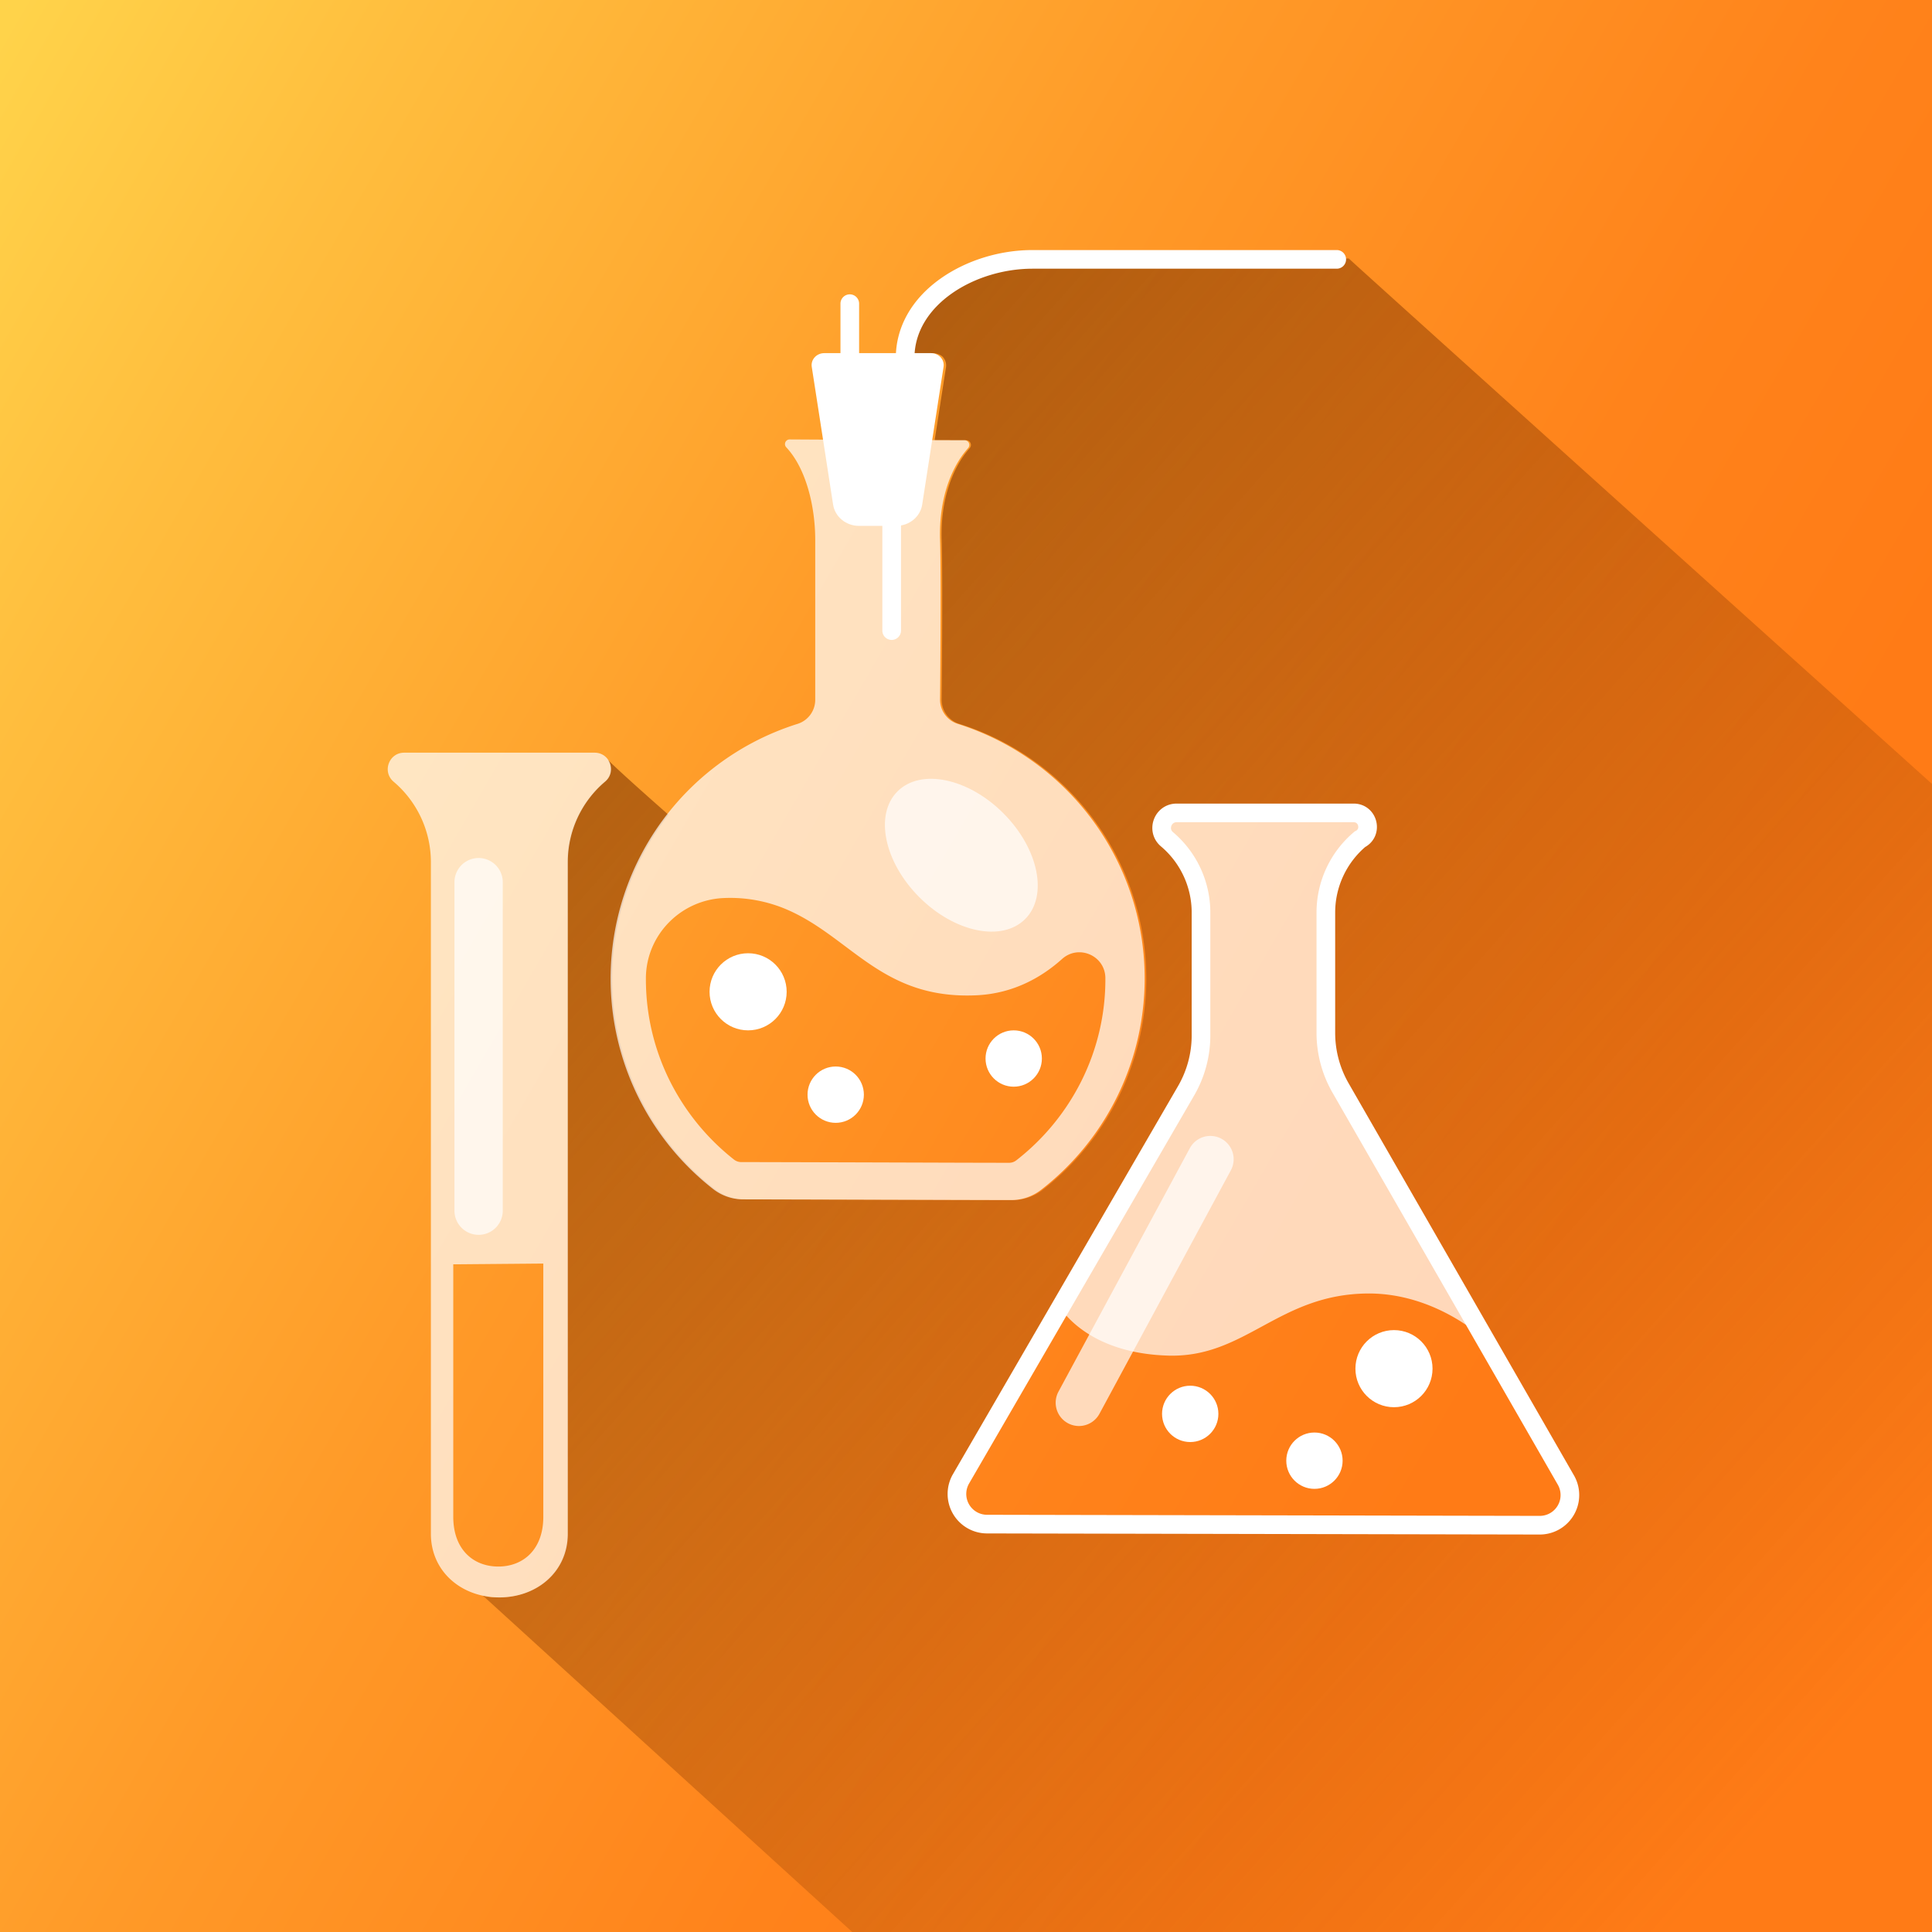
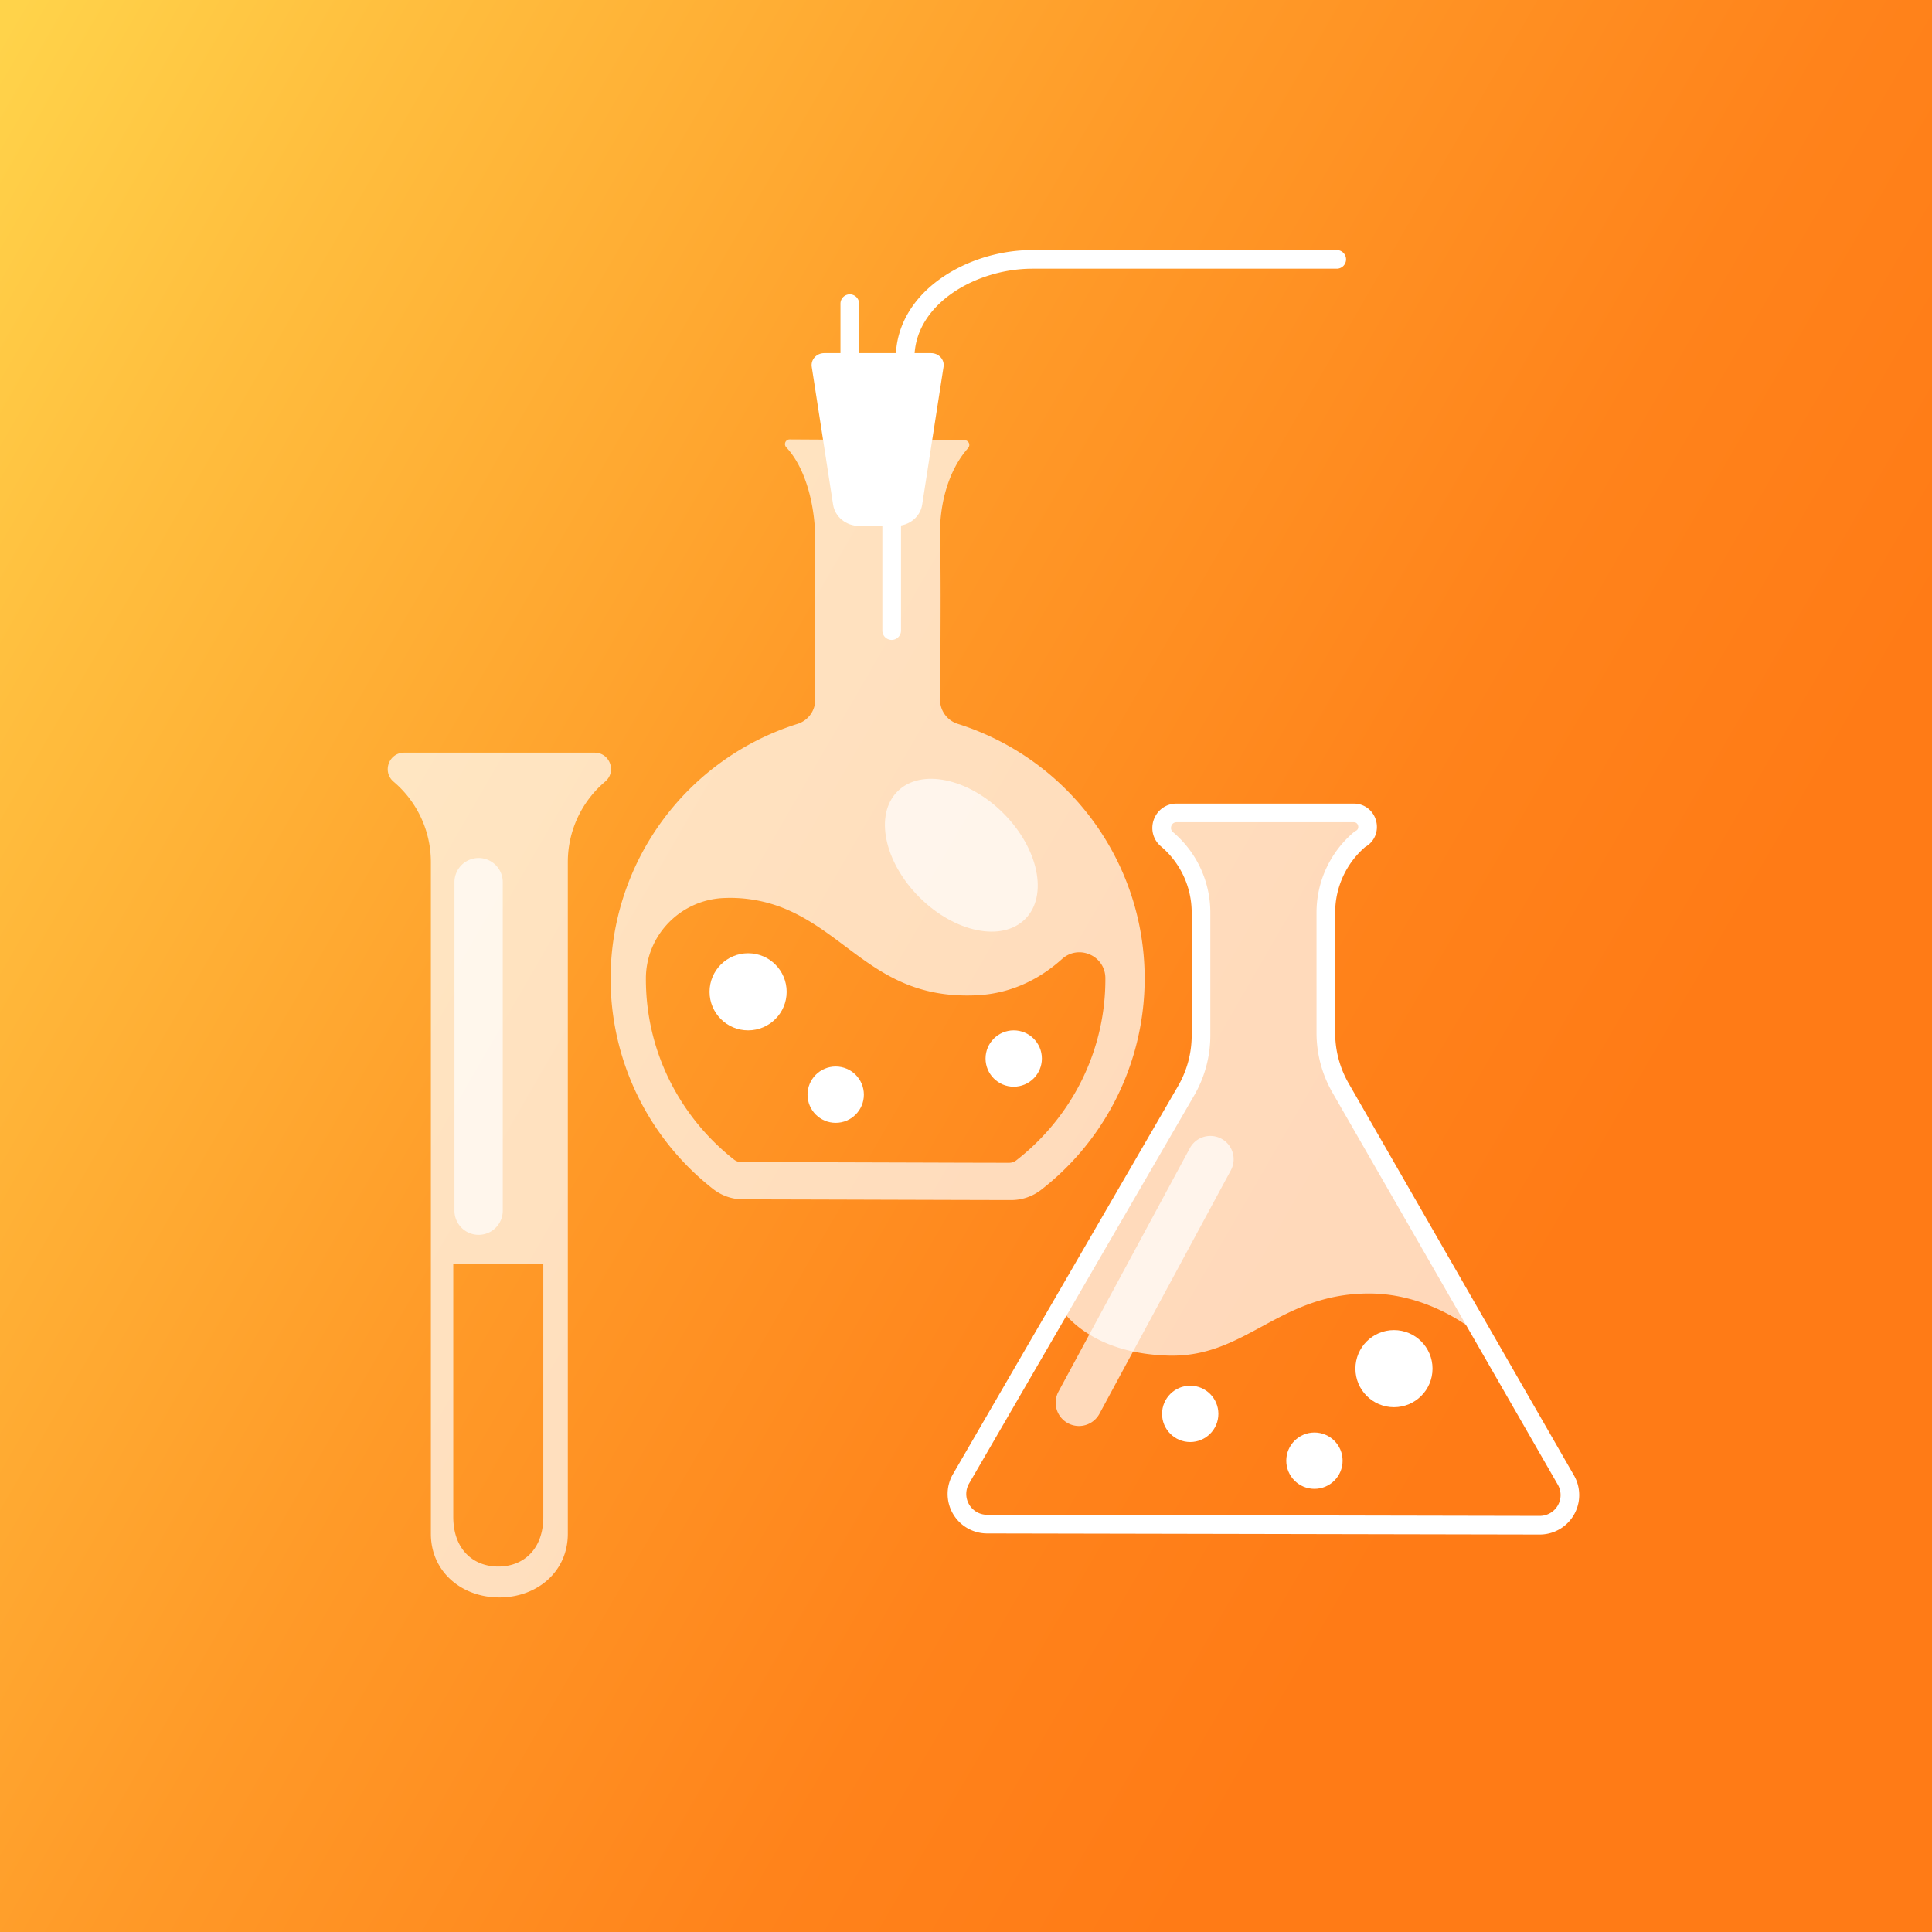
<svg xmlns="http://www.w3.org/2000/svg" xmlns:xlink="http://www.w3.org/1999/xlink" viewBox="0 0 2000 2000">
  <rect x="0" y="0" width="2000" height="2000" fill="#808080" stroke="none" />
  <defs>
    <linearGradient id="Градієнт_без_назви_28" x1="-311.92" y1="247.54" x2="2066.68" y2="1621.62" gradientUnits="userSpaceOnUse">
      <stop offset=".06" stop-color="#ffd34a" />
      <stop offset=".19" stop-color="#ffbe3e" />
      <stop offset=".45" stop-color="#ff9a28" />
      <stop offset=".66" stop-color="#ff831b" />
      <stop offset=".8" stop-color="#ff7b16" />
    </linearGradient>
    <linearGradient id="Градієнт_без_назви_10" x1="-14.76" y1="107.92" x2="2184.71" y2="2064.49" gradientUnits="userSpaceOnUse">
      <stop offset=".13" stop-color="#823600" stop-opacity=".8" />
      <stop offset=".87" stop-color="#823600" stop-opacity="0" />
    </linearGradient>
    <linearGradient id="Градієнт_без_назви_75" x1="969.14" y1="366.46" x2="970.4" y2="367.26" gradientUnits="userSpaceOnUse">
      <stop offset=".13" stop-color="#823600" stop-opacity=".61" />
      <stop offset=".2" stop-color="#823600" stop-opacity=".54" />
      <stop offset=".76" stop-color="#823600" stop-opacity="0" />
    </linearGradient>
    <linearGradient id="Градієнт_без_назви_75-2" x1="971.43" y1="367.92" x2="972.65" y2="368.7" xlink:href="#Градієнт_без_назви_75" />
    <linearGradient id="Градієнт_без_назви_75-3" x1="967.91" y1="365.9" x2="969.26" y2="366.76" xlink:href="#Градієнт_без_назви_75" />
    <linearGradient id="Градієнт_без_назви_75-4" x1="970.47" y1="367.22" x2="971.42" y2="367.82" xlink:href="#Градієнт_без_назви_75" />
    <linearGradient id="Градієнт_без_назви_75-5" x1="972.63" y1="368.97" x2="973.68" y2="369.63" xlink:href="#Градієнт_без_назви_75" />
    <linearGradient id="Градієнт_без_назви_75-6" x1="963.61" y1="364.99" x2="964.97" y2="365.86" xlink:href="#Градієнт_без_назви_75" />
    <linearGradient id="Градієнт_без_назви_75-7" x1="850.5" y1="365.19" x2="851.69" y2="365.94" xlink:href="#Градієнт_без_назви_75" />
    <linearGradient id="Градієнт_без_назви_75-8" x1="965.19" y1="365.15" x2="966.57" y2="366.03" xlink:href="#Градієнт_без_назви_75" />
    <linearGradient id="Градієнт_без_назви_75-9" x1="841.96" y1="368.33" x2="846.75" y2="371.38" xlink:href="#Градієнт_без_назви_75" />
    <linearGradient id="Градієнт_без_назви_75-10" x1="966.5" y1="365.44" x2="967.82" y2="366.29" xlink:href="#Градієнт_без_назви_75" />
    <style>.cls-15,.cls-17{fill:#fff}.cls-17,.cls-18{opacity:.7}</style>
  </defs>
  <g style="isolation:isolate">
    <g id="Шар_1" data-name="Шар 1">
      <path style="fill:url(#Градієнт_без_назви_28)" d="M-50.25-40.86h2081.72v2081.72H-50.25z" />
      <g style="mix-blend-mode:multiply">
-         <path d="M1396.28 267.59c-.06-.07-208.75 3.81-359.68 4.88-43.85.31-88.68 55.75-95.34 93.11h23.41c8.35 0 11.55 4.18 11.54 4.18a12.87 12.87 0 0 1 3.14 10L967.67 455l-.11.7c12.31.05 23.51.09 32.71.1a4.83 4.83 0 0 1 3.68 7.94c-1.28 1.52-2.44 2.91-3.16 3.8-14.53 18.05-27.34 49.34-26 91.45 1.32 41.34 0 165.43 0 165.43a26.21 26.21 0 0 0 18.44 25 276.49 276.49 0 0 1 86.19 482.3 50.5 50.5 0 0 1-31 10.62c-61.44-.11-214.19-.65-277.58-.75a50.35 50.35 0 0 1-31-10.74A276.21 276.21 0 0 1 692 843.42c-5.44-4.78-48.56-42.66-62.68-56.78l-.43-.42a16.89 16.89 0 0 1-2.83 22.9 109 109 0 0 0-38.66 83.25v695.36c0 39.14-31.73 65.87-70.87 65.87s-5.61-.17-7.62-.39-9-1.38-9-1.38l445 405.28 1080.35-1.82c3.64 0-.22-1221.23-.22-1221.23S1398.23 270 1396.28 267.59Zm202.14 1311.3-572.05-1.14a31.21 31.21 0 0 1-26.94-46.87l233-401.7a114.38 114.38 0 0 0 15.44-57.38V944.69a99.12 99.12 0 0 0-35.2-75.83 17.67 17.67 0 0 1-1.89-1.88c-8.31-9.65-1.68-25.46 11.84-25.46h183.24a13.94 13.94 0 0 1 11 5c5.47 6.51 4.84 17.67-4.52 22.35a99.33 99.33 0 0 0-35.23 75.88v124.54a114.43 114.43 0 0 0 15.21 57l150.1 261.18 83.16 144.71a31.21 31.21 0 0 1-27.16 46.71Z" style="fill:url(#Градієнт_без_назви_10)" />
-       </g>
+         </g>
      <path d="M969.51 366.75a10.12 10.12 0 0 1 .93.47 10.12 10.12 0 0 0-.93-.47Z" style="fill:url(#Градієнт_без_назви_75)" />
      <path d="M971.84 368.11c.27.2.53.42.79.64-.26-.22-.52-.44-.79-.64Z" style="fill:url(#Градієнт_без_назви_75-2)" />
      <path d="M968.27 366.26a9.68 9.68 0 0 1 1.06.41 9.68 9.68 0 0 0-1.06-.41Z" style="fill:url(#Градієнт_без_назви_75-3)" />
      <path d="M971.42 367.83c-.15-.1-.29-.21-.44-.3l-.21-.12c.23.13.44.28.65.42Z" style="fill:url(#Градієнт_без_назви_75-4)" />
      <path d="M973.64 369.71c-.2-.21-.42-.42-.63-.62.21.2.43.41.63.62Z" style="fill:url(#Градієнт_без_назви_75-5)" />
      <path d="M963.86 365.53c.44 0 .87 0 1.29.07-.42-.04-.85-.07-1.29-.07Z" style="fill:url(#Градієнт_без_назви_75-6)" />
      <path d="M850.64 365.78c.42-.08.85-.15 1.28-.19-.43.04-.86.11-1.28.19Z" style="fill:url(#Градієнт_без_назви_75-7)" />
      <path d="M965.49 365.63c.41.05.82.11 1.22.19-.4-.08-.81-.14-1.22-.19Z" style="fill:url(#Градієнт_без_назви_75-8)" />
-       <path d="M850.31 365.83a12.72 12.72 0 0 0-9.84 9.37 12.72 12.72 0 0 1 9.84-9.37Z" style="fill:url(#Градієнт_без_назви_75-9)" />
      <path d="M966.82 365.85a10.52 10.52 0 0 1 1.1.3 10.52 10.52 0 0 0-1.1-.3Z" style="fill:url(#Градієнт_без_назви_75-10)" />
      <path class="cls-15" d="M879.7 377.64a9.65 9.65 0 0 1-9.65-9.65v-53.63a9.65 9.65 0 1 1 19.3 0V368a9.65 9.65 0 0 1-9.65 9.64ZM937 380.16a9.65 9.65 0 0 1-9.65-9.65c0-31.81 16.45-61 46.33-82.13 26.49-18.76 61.13-29.52 95.05-29.52h315.06a9.65 9.65 0 1 1 0 19.3h-315.06c-59 0-122.08 37.11-122.08 92.35a9.65 9.65 0 0 1-9.65 9.65Z" />
      <path d="m1621 1532.13-233.28-405.91a114.42 114.42 0 0 1-15.2-57V944.69a99.34 99.34 0 0 1 35.23-75.88c13.6-6.8 8.76-27.29-6.44-27.29h-183.26c-14.42 0-21 18-10 27.29a99.34 99.34 0 0 1 35.23 75.88v127.11a114.28 114.28 0 0 1-15.44 57.38l-233 401.7a31.21 31.21 0 0 0 26.93 46.87l572.05 1.14a31.21 31.21 0 0 0 27.18-46.76Z" style="fill:none;stroke:#fff;stroke-miterlimit:10;stroke-width:19.3px" />
      <path class="cls-17" d="m1228 1129.18-130.26 224.58s27.09 47.35 112.09 49.57c79.8 2.08 113.82-63.71 206.21-64.31 71.69-.46 121.91 48.38 121.91 48.38l-150.1-261.18a114.43 114.43 0 0 1-15.21-57V944.69a99.32 99.32 0 0 1 35.24-75.88c13.6-6.8 8.76-27.29-6.45-27.29h-183.29c-14.42 0-21 18-10 27.29a99.32 99.32 0 0 1 35.24 75.88v127.11a114.38 114.38 0 0 1-15.38 57.38Z" />
      <path class="cls-15" d="M927.77 544.39h-38.49c-13.46 0-24.89-9.35-26.85-22L852 455l-11.68-75.28c-1.15-7.46 5-14.15 12.92-14.15h110.61c8 0 14.08 6.69 12.92 14.15L965.09 455l-10.46 67.47c-1.96 12.53-13.39 21.92-26.86 21.92Z" />
      <circle class="cls-15" cx="1443.04" cy="1416.83" r="39.91" />
      <circle class="cls-15" cx="1232.11" cy="1463.64" r="29.16" />
      <circle class="cls-15" cx="1360.71" cy="1512.1" r="29.16" />
      <path class="cls-17" d="M1174.44 937.37a277 277 0 0 0-182.87-188 26.21 26.21 0 0 1-18.44-25s1.32-124.09 0-165.43c-1.34-42.11 11.47-73.4 26-91.45.72-.89 1.88-2.28 3.16-3.8a4.83 4.83 0 0 0-3.68-7.94c-47.49-.08-148-.66-181.14-.85a4.82 4.82 0 0 0-3.6 8.07l.29.31c20.65 22.26 29.77 61.73 29.77 95.66v165.49a26.15 26.15 0 0 1-18.35 24.94 276.48 276.48 0 0 0-87.4 481.46 50.35 50.35 0 0 0 31 10.74c63.39.1 216.14.64 277.58.75a50.5 50.5 0 0 0 31-10.62 276.85 276.85 0 0 0 96.68-294.33Zm-55.21 182.13a240.12 240.12 0 0 1-67.2 81.7 12.09 12.09 0 0 1-7.26 2.52h-.06c-29.89 0-80.11-.2-133.29-.36-54.75-.16-111.36-.33-144.26-.38a12.09 12.09 0 0 1-7.25-2.53 240.31 240.31 0 0 1-66.5-81.5 235.4 235.4 0 0 1-24.78-105.83v-1.4c.71-44.54 36.61-80.46 81.12-82.09a148.67 148.67 0 0 1 65 12c66.52 28.83 98.3 93.13 195.87 88.7 38.95-1.77 68.36-19.2 88.8-37.57 17.24-15.49 44.68-3.48 44.86 19.7v.67a235.24 235.24 0 0 1-25.05 106.37Z" />
      <path class="cls-15" d="M923.06 662.44a9.65 9.65 0 0 1-9.65-9.65v-108.4a9.65 9.65 0 0 1 19.3 0v108.4a9.65 9.65 0 0 1-9.65 9.65Z" />
      <path class="cls-17" d="M615.54 779.17H418.4c-15.82 0-23 19.74-11 30a109 109 0 0 1 38.65 83.24v695.37c0 39.14 31.74 65.87 70.88 65.87s70.87-26.73 70.87-65.87V892.36a109 109 0 0 1 38.65-83.24c12.13-10.21 4.91-29.95-10.91-29.95ZM562.43 1308v262.17c0 34-20.87 51.51-46.6 51.51-25.74 0-46.61-17.54-46.61-51.51v-261.35Z" />
      <g class="cls-18">
        <path class="cls-15" d="M1116.93 1476.21a24.14 24.14 0 0 1-21.21-35.58l136-252.05a24.12 24.12 0 1 1 42.46 22.91l-136 252a24.14 24.14 0 0 1-21.25 12.72Z" />
      </g>
      <circle class="cls-15" cx="1049.39" cy="1095.78" r="29.16" />
      <circle class="cls-15" cx="865.12" cy="1133.2" r="29.16" />
      <circle class="cls-15" cx="774.44" cy="1026.71" r="39.91" />
      <ellipse class="cls-17" cx="995.17" cy="885.32" rx="61.48" ry="93.45" transform="rotate(-45 995.174 885.326)" />
      <g class="cls-18">
        <path class="cls-15" d="M495.46 1278.3a25 25 0 0 1-25-25V913.21a25 25 0 0 1 50 0v340.09a25 25 0 0 1-25 25Z" />
      </g>
    </g>
  </g>
</svg>